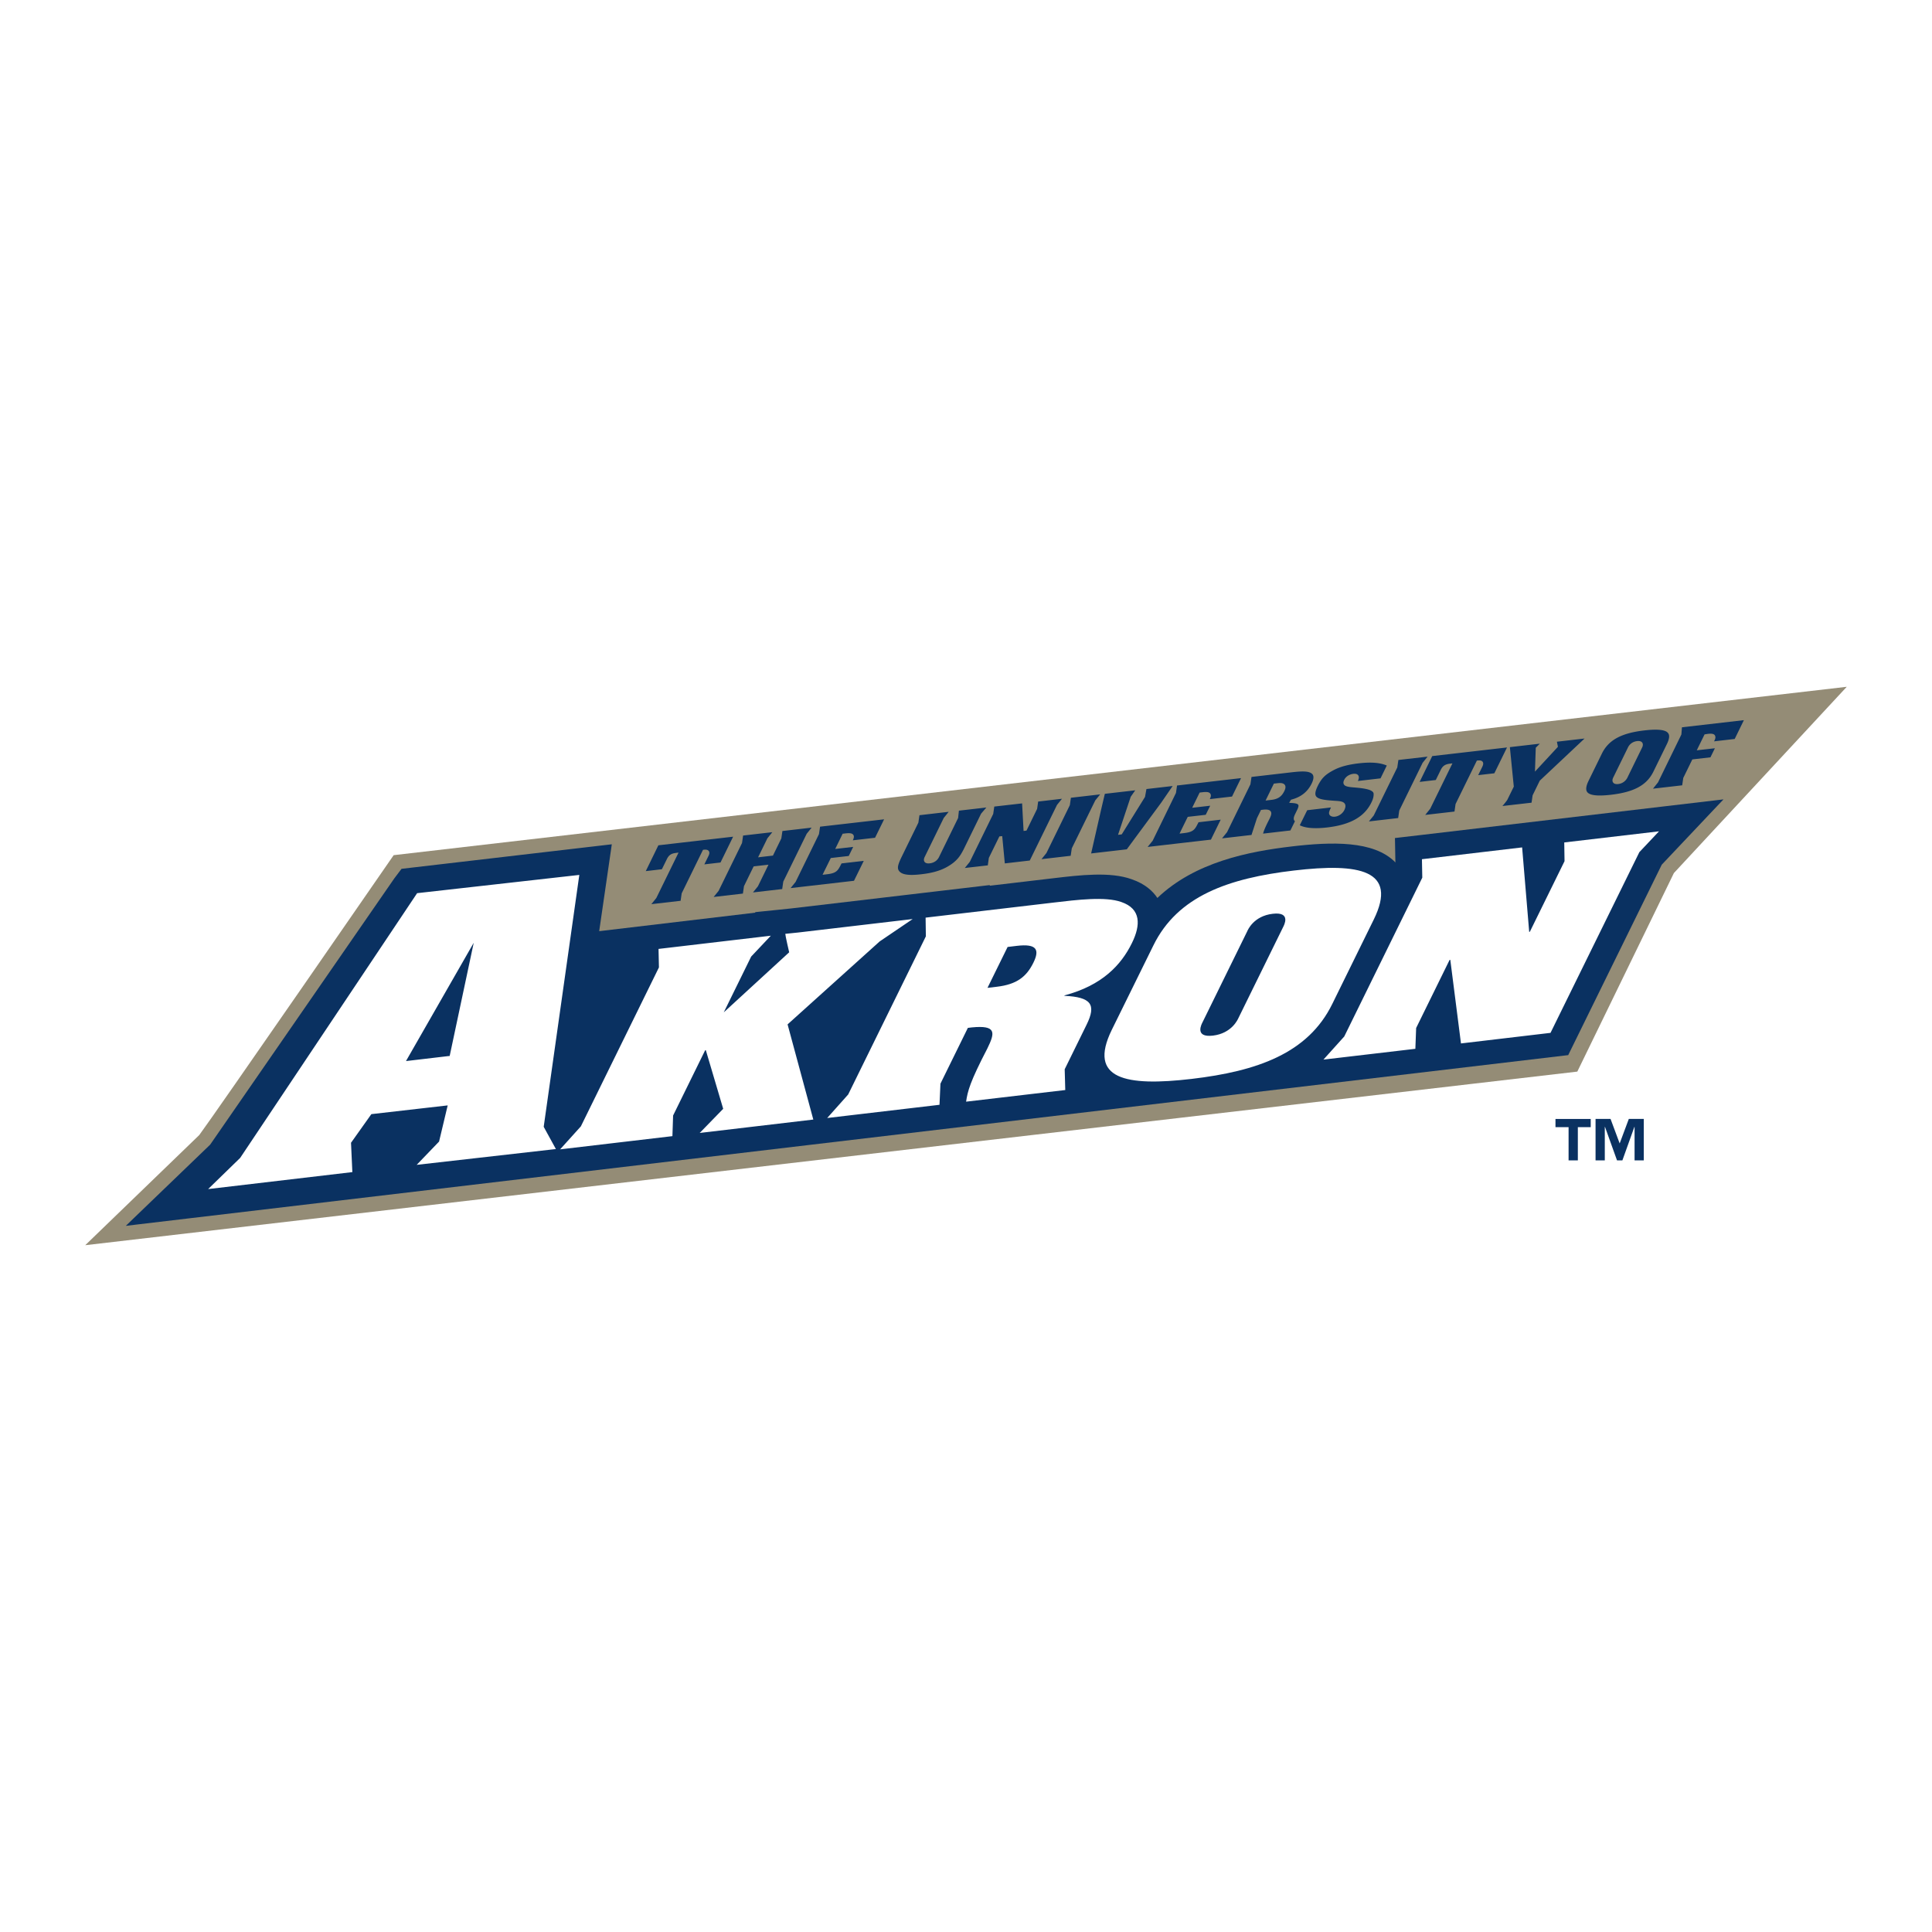
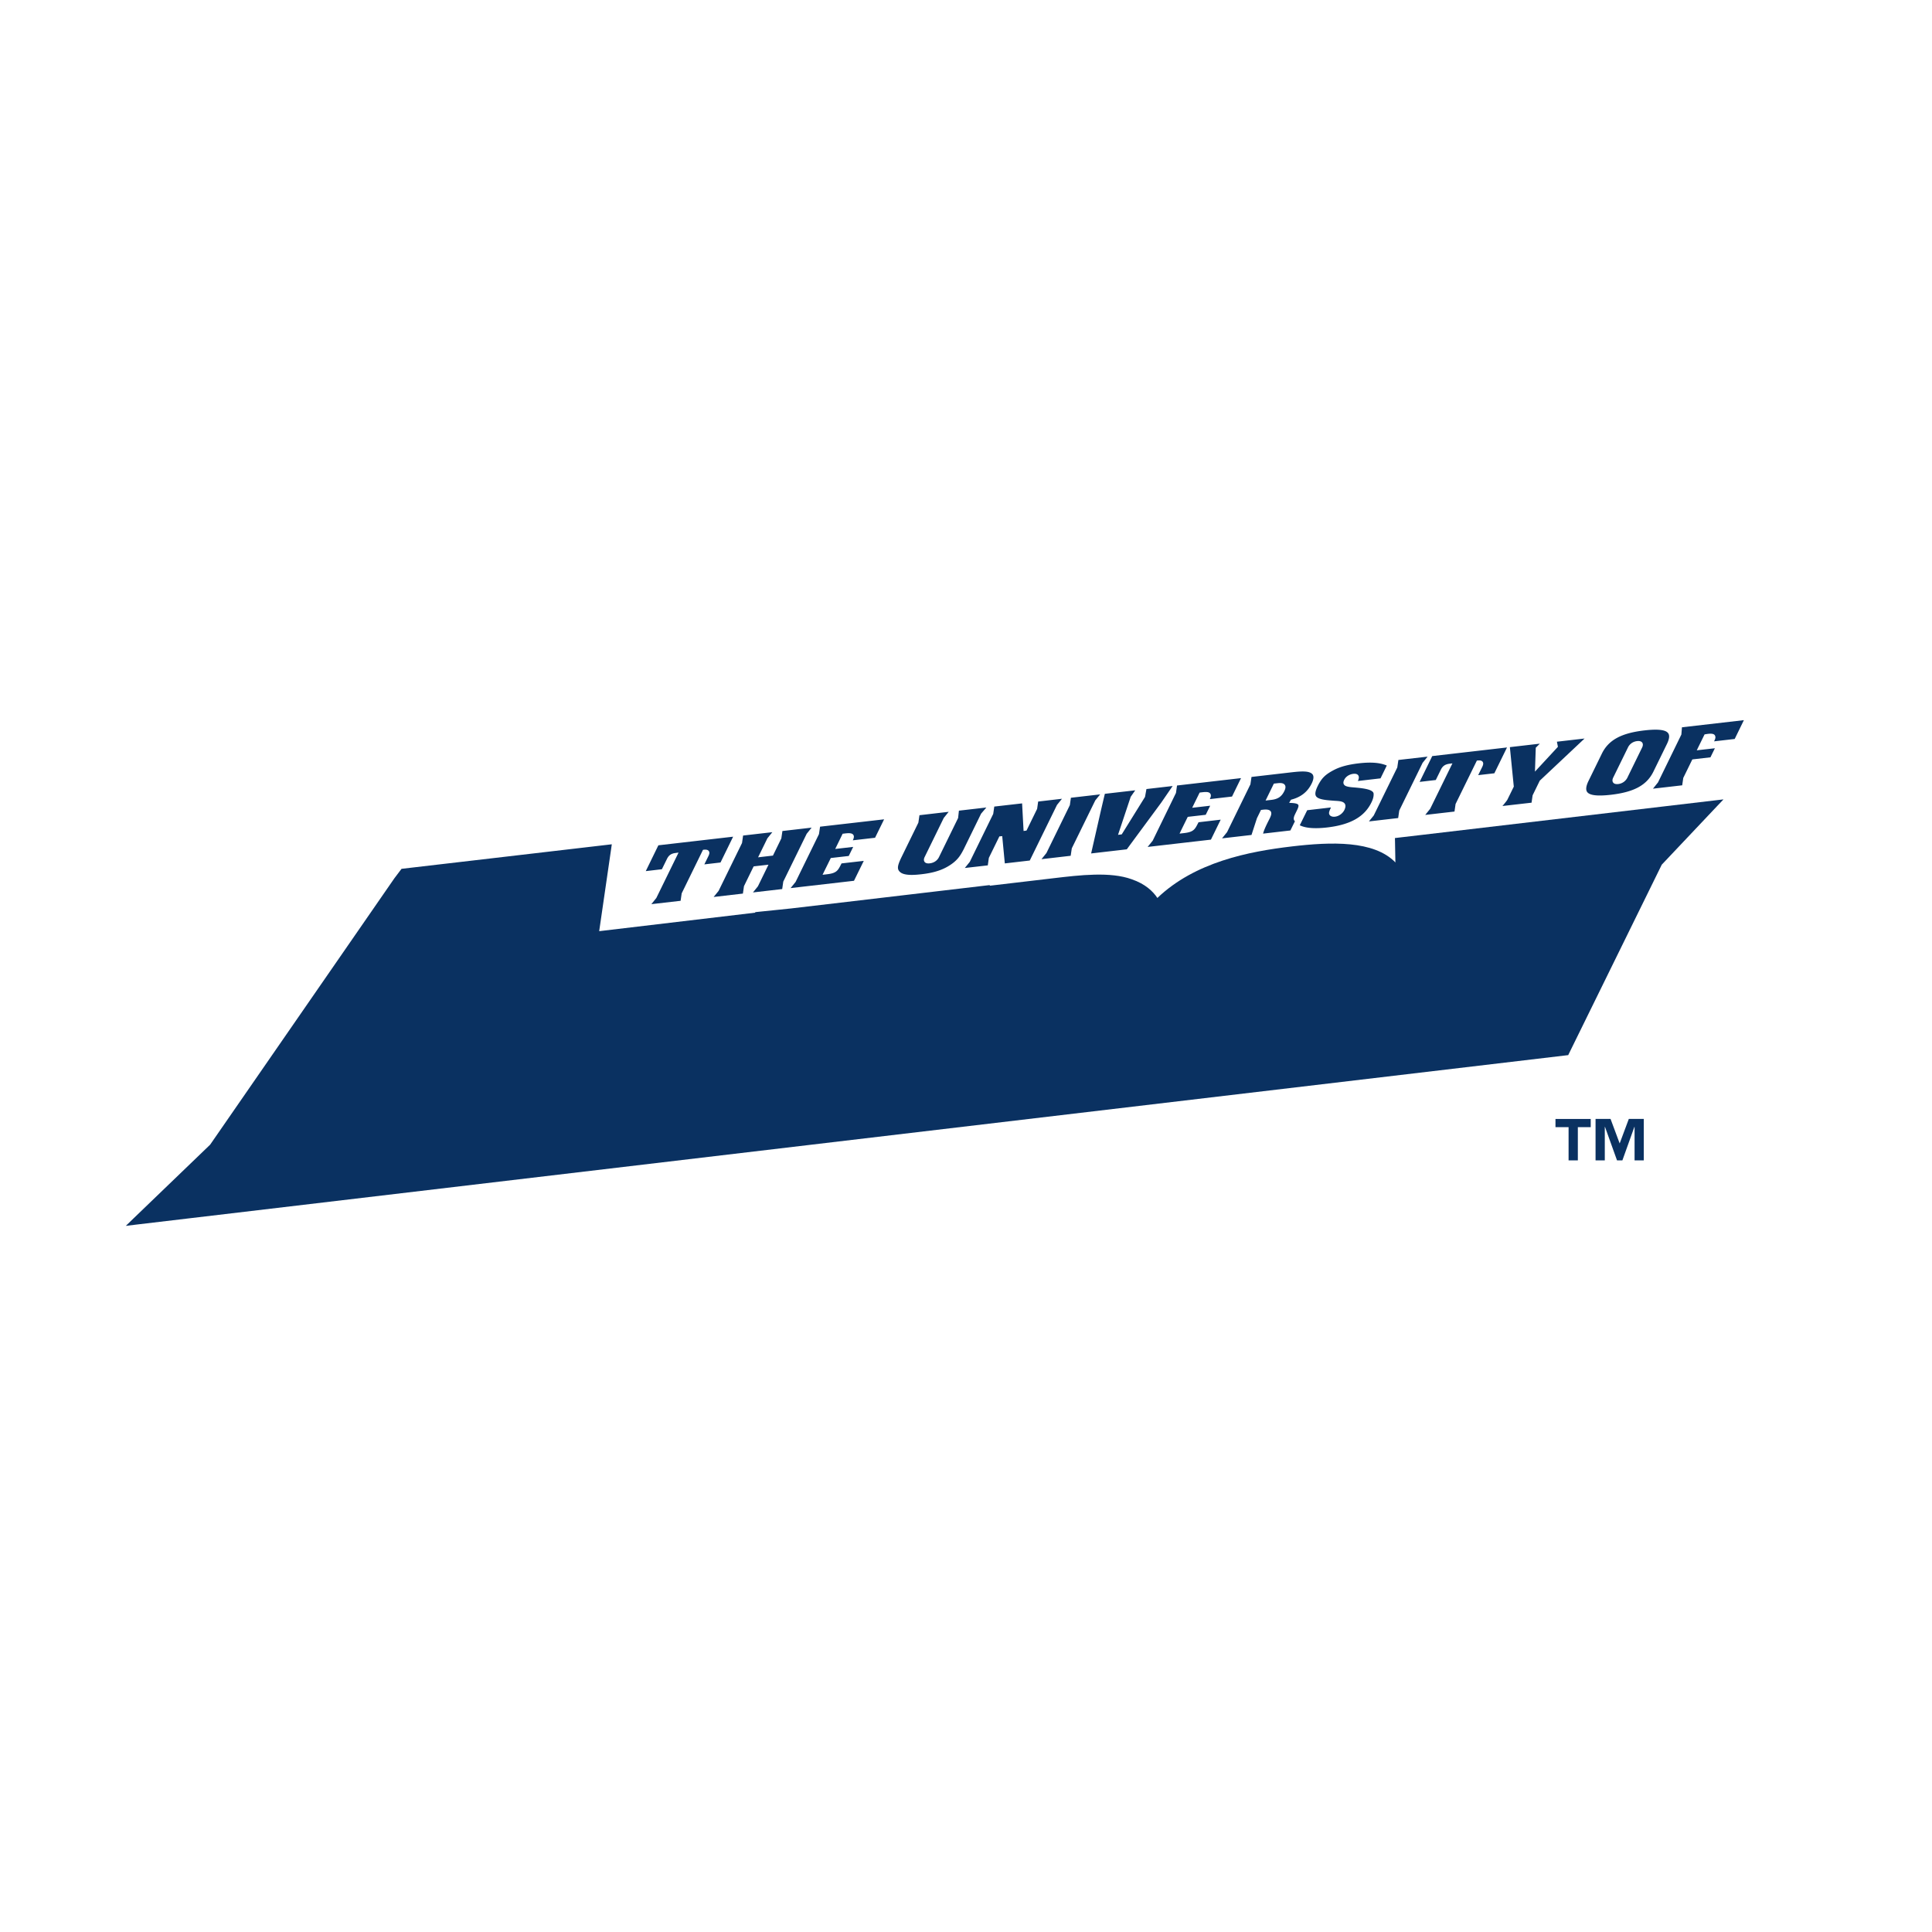
<svg xmlns="http://www.w3.org/2000/svg" viewBox="0 0 192.756 192.756">
  <title>Akron Zips - SVG vector logo - www.oklogos.com</title>
  <g fill-rule="evenodd" clip-rule="evenodd">
    <path fill="#fff" d="M0 0h192.756v192.756H0V0z" />
-     <path d="M39.276 85.32s-18.031 26.109-19.396 27.924l-11.376 10.99 148.865-17.32 9.635-19.809 17.248-18.584L39.276 85.32z" fill="#948c76" />
    <path d="M141.637 83.324l-2.139.25-.326.038.008.326.035 1.929s.002.075.008.18c-2.148-2.214-6.416-2.06-10.352-1.597-4.295.506-9.652 1.556-13.4 5.14-.43-.653-1.197-1.396-2.553-1.863-2.137-.777-5.15-.422-7.812-.107-.01 0-.193.023-.193.023s-5.271.619-6.152.724l-.025-.062-8.355.984-8.475.997-2.974.349-1.219.127-2.053.21-.312.033-.003.052-15.565 1.846 1.192-8.203.066-.465-.468.055-19.287 2.25-1.071.125-.154.018-.093.125-.618.818c-.008.01-17.937 25.932-18.382 26.578l-7.639 7.351-.775.75 1.069-.13 142.646-16.883.195-.022.084-.176 9.248-18.825 5.473-5.792.686-.722-.988.116-29.327 3.453z" fill="#0a3161" />
-     <path d="M72.153 110.626l-1.732-5.846-.071.011-3.194 6.503-.069 2.059-11.204 1.318 2.07-2.294 7.789-15.859-.04-1.844 11.205-1.318-1.961 2.079-2.736 5.568 6.526-5.992s-.393-1.688-.387-1.842l1.282-.132 11.427-1.344-3.293 2.233-9.188 8.278 2.567 9.494-11.334 1.336 2.343-2.408zM124.434 92.92c.062-.144.65-1.533 2.547-1.752 1.893-.224 1.104 1.189 1.035 1.329l-4.447 9.052c-.064.141-.664 1.549-2.555 1.774-1.902.223-1.1-1.211-1.027-1.352l4.447-9.051zm12.628-1.181c2.43-4.945-1.445-5.655-7.961-4.887-6.52.767-11.605 2.531-14.029 7.477l-4.15 8.42c-2.424 4.949 1.447 5.657 7.969 4.893 6.516-.767 11.604-2.533 14.031-7.478l4.14-8.425zM141.211 104.64l-9.17 1.076 2.076-2.307 7.785-15.844-.035-1.841 9.996-1.178.705 8.426.065-.009 3.461-7.043-.028-1.869 9.454-1.11-1.961 2.078-8.864 18.03-8.933 1.055-1.065-8.34-.072.01-3.336 6.79-.078 2.076zM100.529 94.479l.93-.112c1.998-.234 2.275.394 1.645 1.677-.688 1.4-1.652 2.171-3.652 2.405l-.93.11 2.007-4.08zm-8.155-1.06l-7.75 15.777-2.095 2.348 11.205-1.319.095-2.108 2.734-5.564.375-.047c2.499-.247 2.346.518 1.569 2.103-1.741 3.35-1.962 4.253-2.119 5.304l9.894-1.161-.057-2.072 2.184-4.445c1-2.027.447-2.758-2.221-2.883l.023-.044c3.736-.99 5.641-3.018 6.717-5.21.9-1.821.91-3.425-1.039-4.099-1.598-.581-4.471-.22-6.748.048l-12.793 1.506.026 1.866zM54.247 112.416l.008-.062 3.543-25.063-16.182 1.821-17.642 26.394-.011.015-.013.015-3.184 3.098 14.388-1.693-.13-2.862-.003-.069.037-.047 1.944-2.737.048-.066.079-.011 7.279-.833.259-.029-.062.254-.788 3.308-.012.052-.035.031-2.198 2.286 13.89-1.577-1.189-2.168-.026-.057zm-9.355-7.192l-.029.132-.13.009-3.868.456-.359.04.18-.315 6.577-11.483-2.371 11.161z" fill="#fff" />
    <path d="M73.143 83.477l-7.457.859-1.258 2.576 1.609-.188.496-1.007c.156-.322.361-.551.854-.613l.311-.043-.137.284-2.073 4.235-.008.017-.013.015-.481.596 2.917-.334.105-.718.004-.026.011-.024 2.073-4.236.042-.082.093-.012c.173-.015.383-.015.489.14.104.147.035.341-.048.508l-.4.816 1.613-.188 1.258-2.575zM78.146 87.96l.012-.023 2.319-4.737.008-.018.012-.012.479-.596-2.914.336-.106.716-.004.025-.012.023-.784 1.608-.039.082-.094.01-1.083.125-.307.037.136-.277.787-1.606.008-.017.013-.016.478-.593-2.917.335-.102.713-.004.029-.011.024-2.318 4.736-.01.017-.009.015-.484.595 2.919-.338.102-.713.006-.028.01-.023.912-1.867.043-.081.092-.014 1.081-.123.305-.034-1.046 2.142-.008.016-.012.015-.48.595 2.915-.337.104-.714.003-.027zM81.818 82.478l-.105.715-.004.027-.01.022-2.318 4.737-.01.017-.012.016-.48.593 6.324-.729.975-1.987-2.218.254a4.022 4.022 0 0 0-.066.131l-.017.031c-.283.56-.447.812-1.334.916l-.17.021-.306.035.133-.276.647-1.313.038-.08.091-.013 1.704-.195.442-.905-1.489.171-.305.034.136-.275.565-1.16.04-.084.092-.008.171-.022c.402-.044.674-.037.802.141.107.151.046.344-.048.546l2.218-.254.902-1.839-6.388.733zM97.877 81.194l.012-.02.011-.014.51-.596-2.739.316-.077.706-.004.03-.013.024-1.896 3.875c-.077.164-.328.551-.919.62-.096.01-.384.042-.521-.152-.061-.086-.107-.238.015-.486l1.894-3.874.007-.016.014-.016.479-.596-2.916.338-.104.714-.006.027-.01.026s-1.731 3.537-1.729 3.537c-.349.754-.428 1.116-.025 1.413.438.319 1.381.252 2.055.175.745-.087 1.712-.246 2.586-.741.973-.553 1.295-1.074 1.645-1.75l1.731-3.54zM105.461 80.304l.012-.016.48-.594-2.375.276-.101.714-.006.026-.012.023-1.004 2.053-.043.082-.09.011-.021.003-.178.024-.01-.182-.138-2.57-2.776.317-.103.718-.006.026-.012.022-2.316 4.737-.01.015-.012.018-.48.592 2.293-.261.101-.718.004-.025.01-.024 1-2.04.041-.083.09-.01.025-.001.168-.018.016.169.244 2.554 2.49-.288 2.709-5.533.01-.017zM106.742 80.304l-.004.03-.011.02-2.317 4.738-.008.017-.013.017-.479.594 2.912-.338.106-.712.006-.027.009-.025 2.321-4.737.006-.016.011-.015.483-.594-2.92.337-.102.711zM114.244 79.477l-.006.032-.016.026-2.264 3.643-.045.068-.08.011-.02.001-.266.034.082-.252 1.174-3.519.006-.021.014-.021.439-.629-3.031.349c-.092.378-.385 1.63-.385 1.63l-.984 4.319 3.559-.411c.391-.535 3.42-4.635 3.418-4.634l1.156-1.682-2.615.302-.136.754zM119.576 82.036l-.064.131-.018.03c-.285.563-.445.814-1.336.918l-.168.019-.305.037.131-.279.645-1.311.043-.082.088-.012 1.703-.195.447-.906-1.49.171-.307.034.133-.274.57-1.161.041-.081.092-.012.168-.02c.404-.048.678-.041.799.136.113.152.049.344-.043.549l2.215-.257.898-1.839-6.385.737-.102.716-.002.025-.014.025-2.309 4.735-.012.018-.012.014-.482.596 6.314-.728.975-1.993-2.213.259zM128.893 80.114l-.273-.017.135-.235.012-.016.037-.06.066-.017c.941-.254 1.594-.777 1.994-1.594.17-.344.219-.625.145-.814-.049-.132-.16-.226-.34-.294-.434-.172-1.264-.077-1.934 0l-.061.007-3.812.441-.105.716v.024l-.016.026-2.314 4.736-.012.017-.01.013-.482.596 2.939-.339.537-1.652.004-.01.004-.012.363-.742.041-.082.09-.008.121-.016c.293-.028.615-.031.754.167.137.196.025.463-.127.769-.426.825-.562 1.181-.631 1.453l2.725-.315.453-.921a.326.326 0 0 1-.082-.1c-.096-.199.02-.445.117-.646l.18-.37c.129-.26.17-.435.117-.522-.059-.099-.272-.161-.635-.183zm-.76-1.18c-.264.542-.635.792-1.275.869l-.283.032-.309.037.787-1.608.039-.082.092-.011.283-.031c.258-.028.572-.037.717.168.136.192.037.448-.051.626zM136.836 80.041c.146-.294.217-.565.211-.796.006-.125-.035-.259-.303-.387-.414-.197-1.266-.265-1.828-.31-.551-.048-.703-.143-.77-.208-.203-.19-.08-.446-.029-.545.15-.312.504-.541.893-.588.094-.01.365-.042.5.147.115.162.049.378-.031.566l2.256-.263.625-1.28c-.674-.286-1.551-.36-2.77-.222-1.064.122-1.852.332-2.48.654-.922.48-1.223.833-1.576 1.48l-.072.146c-.227.467-.285.79-.17.988.193.33.93.406 1.736.461l.137.011c.482.027.857.049 1.014.309.088.155.07.36-.057.62-.139.281-.488.606-.928.656-.303.035-.533-.074-.586-.279-.041-.147.045-.346.184-.642l-2.373.277-.74 1.501c.562.283 1.469.363 2.727.219 2.314-.269 3.719-1.058 4.416-2.488l.014-.027zM139.412 76.542l-.002.026-.012.021-2.322 4.737-.006.018-.011.016-.481.594 2.918-.337.104-.717.004-.024.009-.025 2.319-4.737.007-.015.016-.015.475-.594-2.912.333-.106.719zM141.637 78.01l1.611-.188.494-1.006c.156-.322.361-.549.857-.616l.311-.039-.139.281-2.074 4.237-.01.017-.012.014-.48.595 2.92-.337.102-.714.002-.026.01-.025 2.078-4.237.041-.083.094-.009c.174-.017.381-.015.486.136.102.151.033.343-.047.51l-.402.816 1.613-.185 1.262-2.577-7.459.86-1.258 2.576zM155.332 74l.086.427.014.082-.055.063-1.926 2.08-.309.334.016-.454.064-1.863v-.066l.047-.048.359-.358-2.988.345.387 3.889.006.048-.02.043-.625 1.271c-.045.083-.271.372-.488.623l2.904-.332.102-.718.008-.025.01-.022.688-1.409.014-.027.025-.021 4.441-4.179-2.76.317zM166.299 74.25c.25-.505.297-.875.137-1.093-.24-.348-1.016-.438-2.371-.284-2.314.269-3.578.958-4.242 2.307l-1.338 2.736c-.246.505-.291.875-.137 1.095.246.346 1.02.438 2.371.284 2.311-.267 3.578-.958 4.24-2.306l1.34-2.739zm-2.483.368s-1.439 2.941-1.439 2.947a1.17 1.17 0 0 1-.928.659c-.25.027-.422-.027-.51-.157-.066-.089-.111-.256.029-.525l.004-.006 1.439-2.939c.078-.175.328-.587.928-.659.248-.026.42.027.51.157.061.093.106.258-.033.523zM167.809 72.563l-.057.7-.004.031-.016.028-2.312 4.736-.012.017-.014.016-.477.596 2.916-.336.104-.719.002-.025.016-.023.85-1.737.039-.079.09-.011 1.717-.199.443-.904-1.502.17-.305.037.133-.277.607-1.236.039-.077.086-.015c.428-.072.896-.121.975.19.057.146-.01.309-.113.519l2.057-.237.916-1.877-6.178.712zM164.002 115.774h-.92v-3.344h-.02l-1.197 3.344h-.533l-1.201-3.344h-.02v3.344h-.922v-4.138h1.496l.91 2.444.912-2.444h1.494v4.138h.001zm-5.295-3.319h-1.285v3.319h-.924v-3.319h-1.307v-.818h3.516v.818z" fill="#0a3161" />
  </g>
</svg>